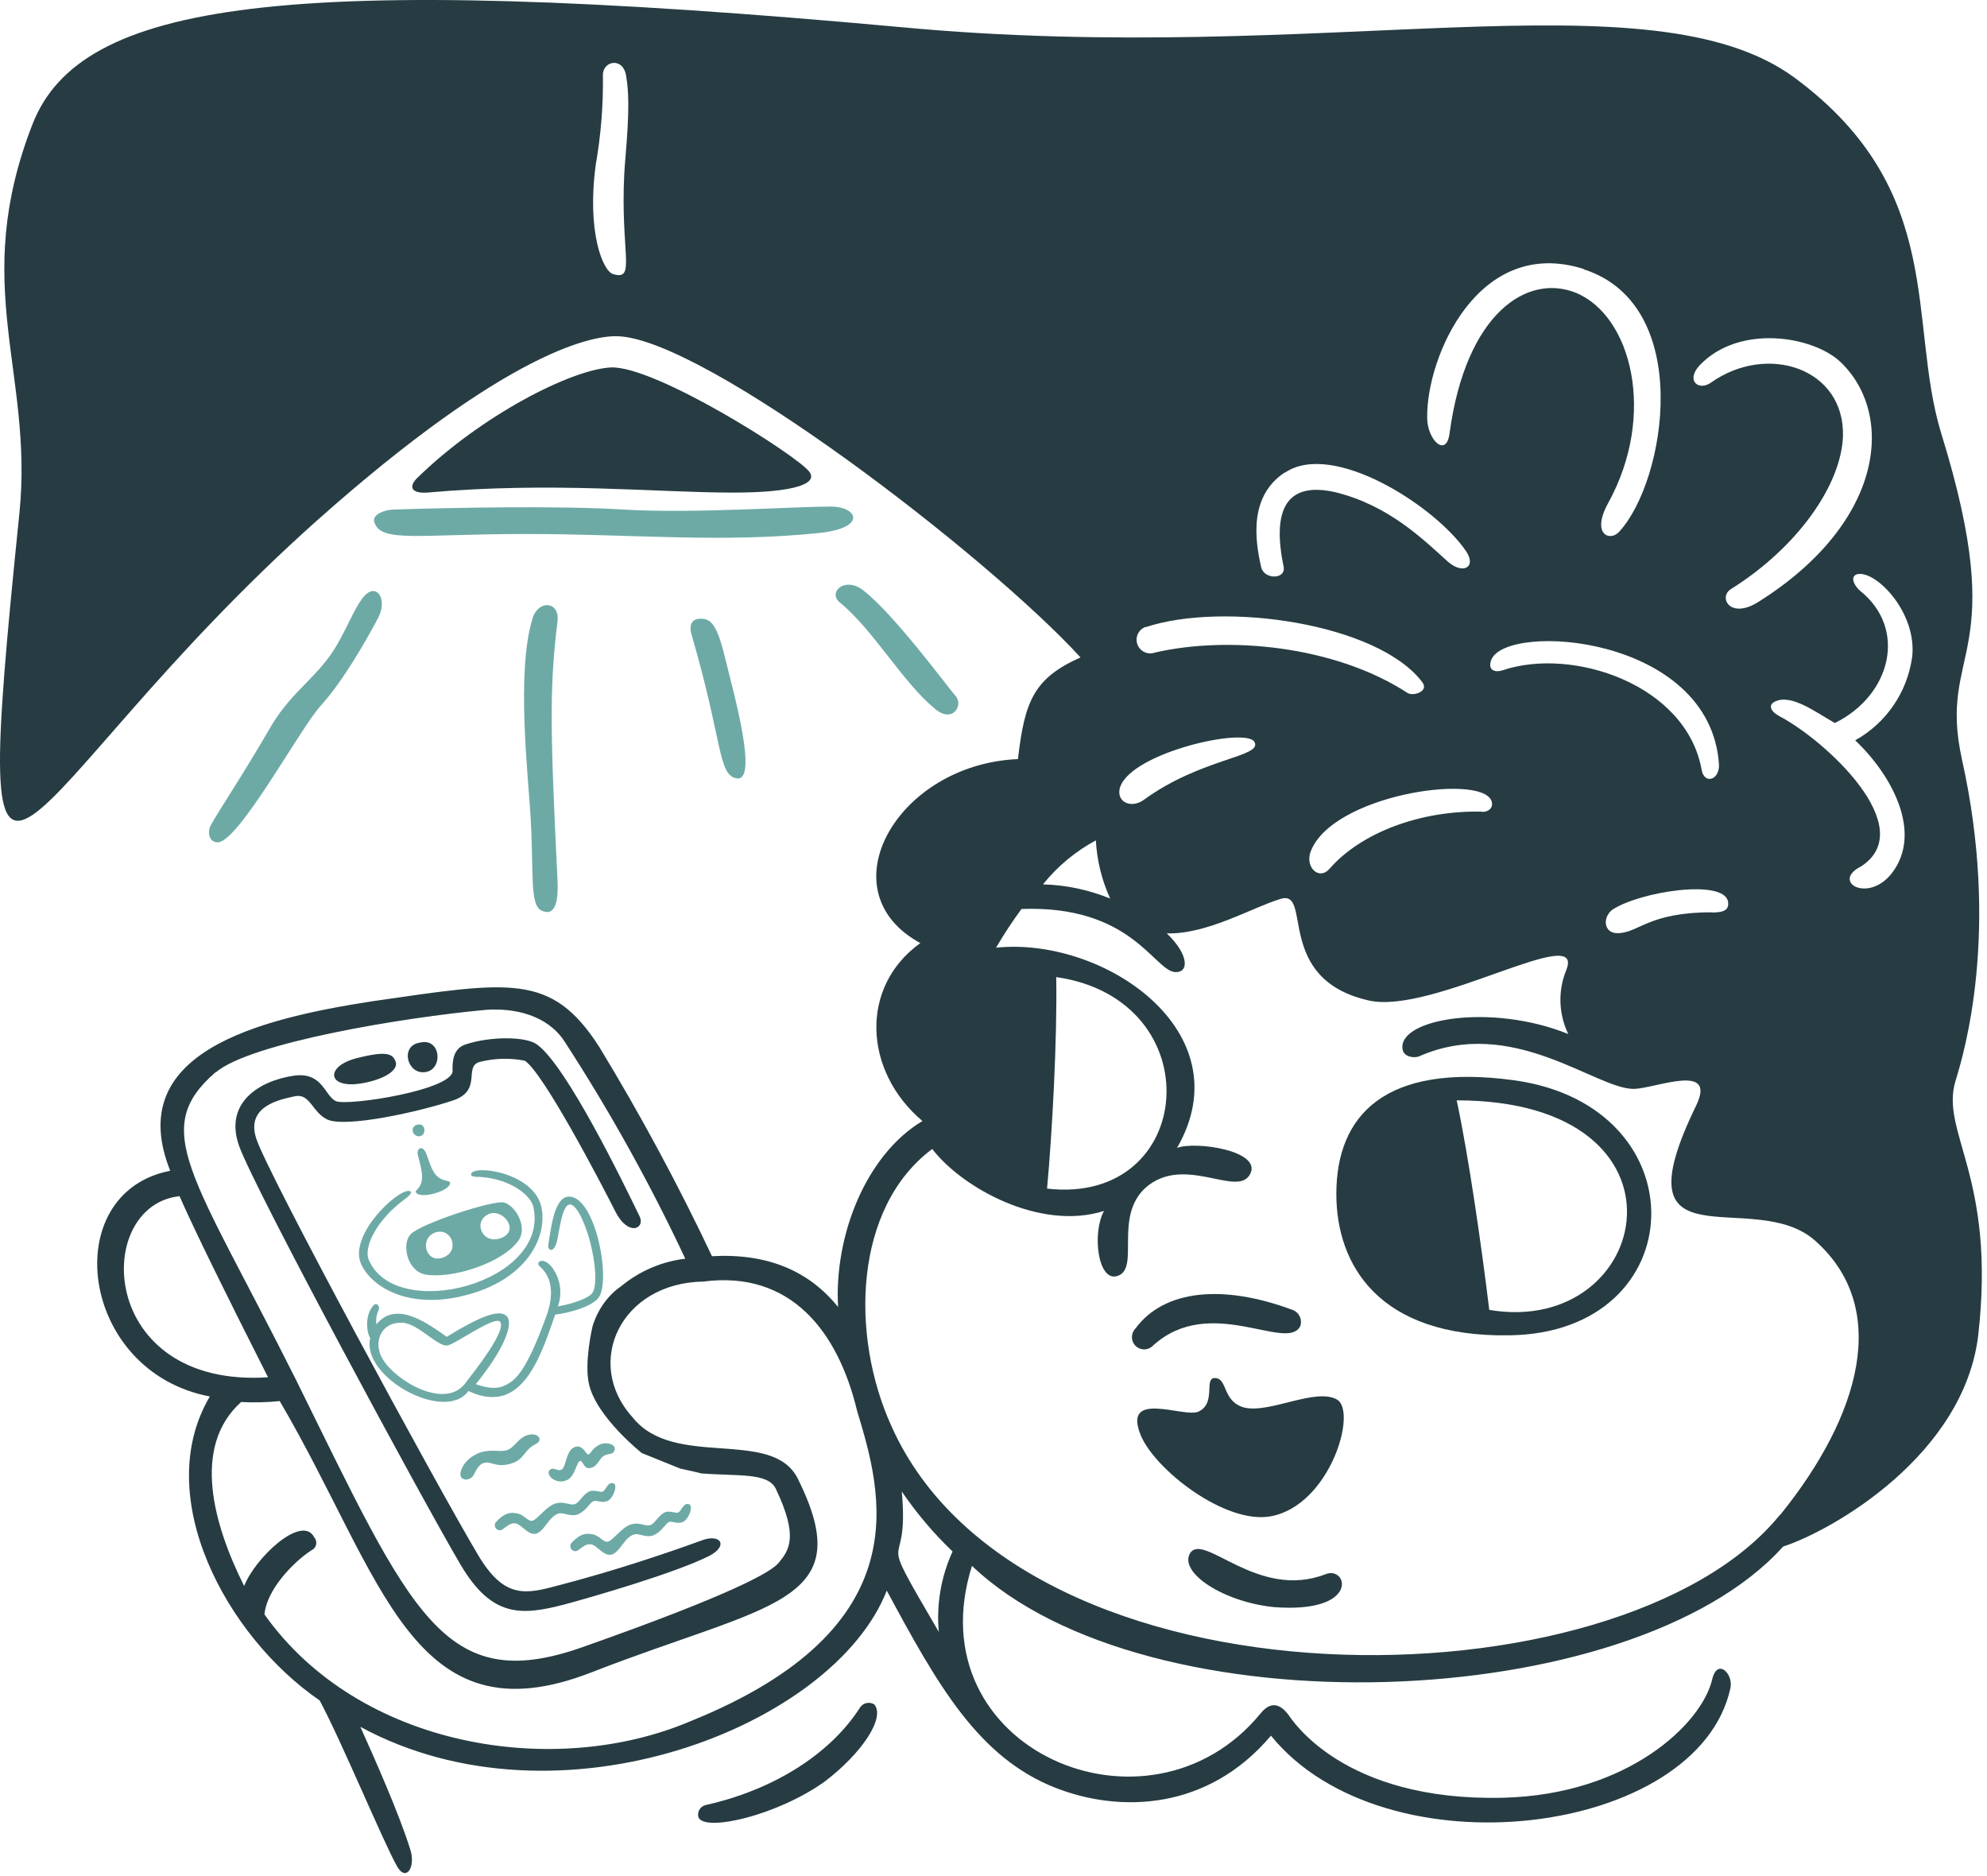
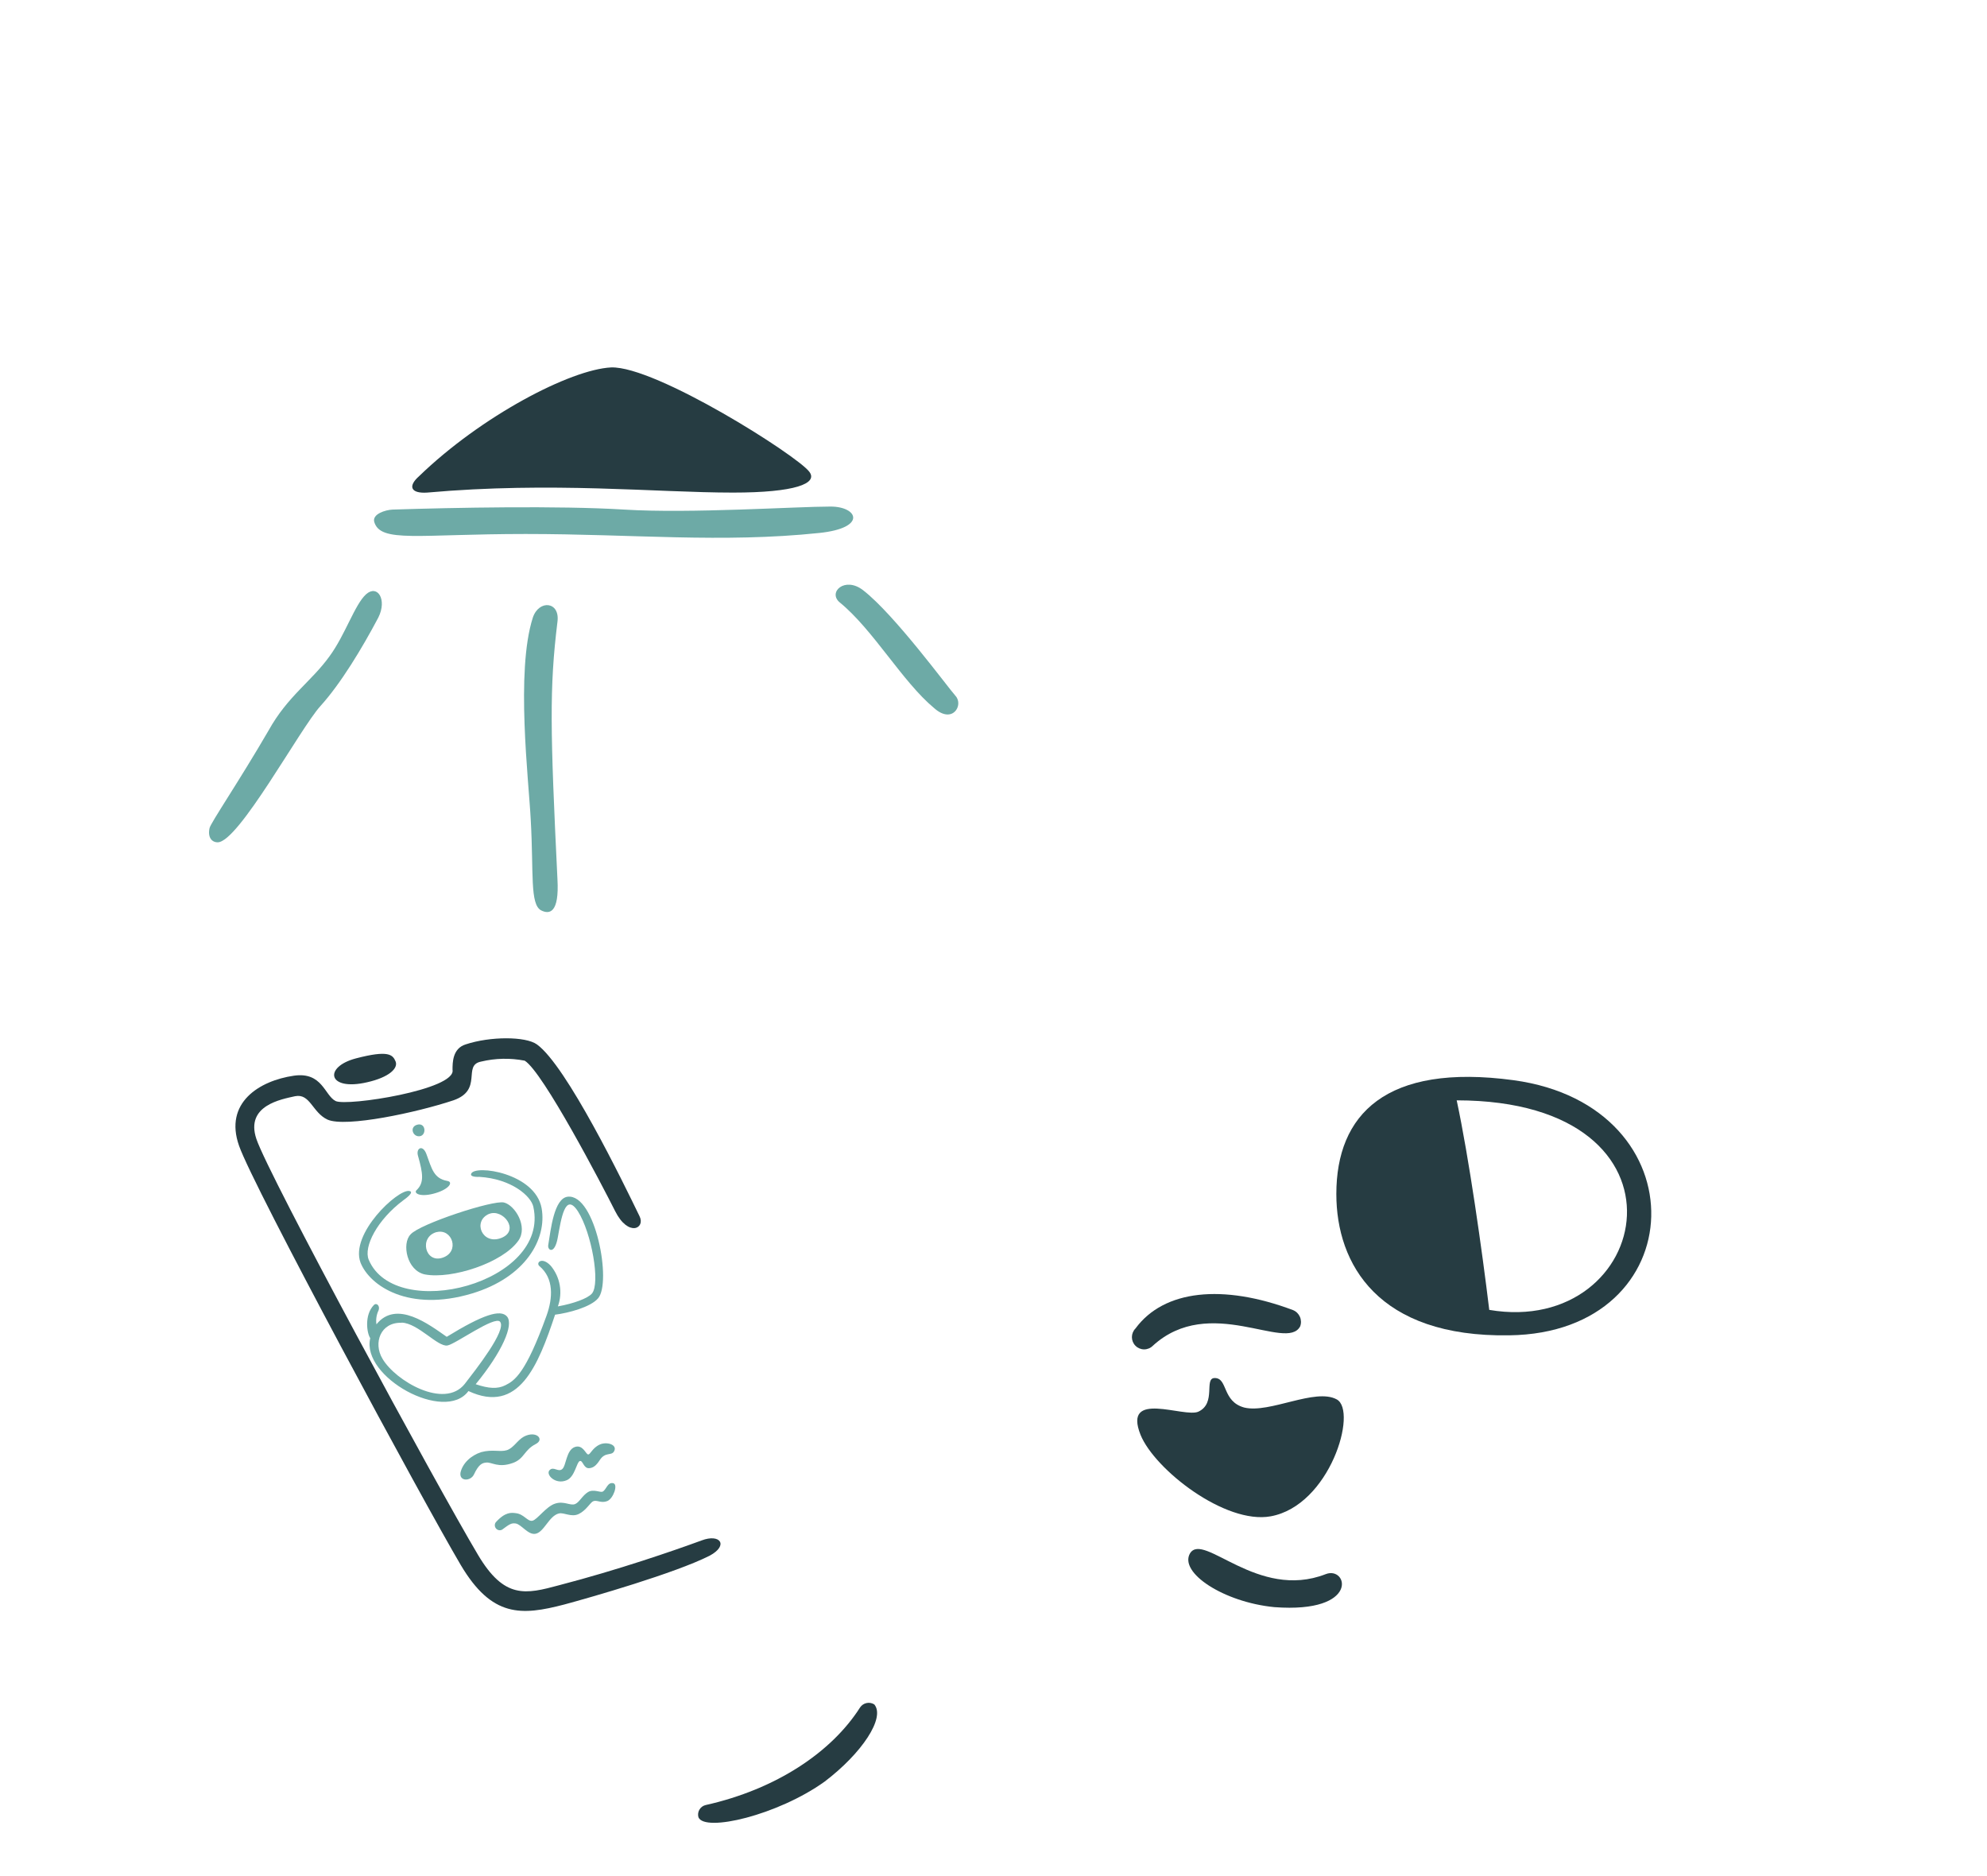
<svg xmlns="http://www.w3.org/2000/svg" width="161" height="152" viewBox="0 0 161 152" fill="none">
  <path d="M43.173 50.037C41.771 54.405 42.844 63.219 43.005 66.43C43.249 70.714 42.92 73.266 43.849 73.756C44.509 74.085 45.328 74.001 45.168 71.221C44.585 59.196 44.509 55.74 45.168 50.383C45.396 48.718 43.664 48.558 43.173 50.037Z" fill="#6DAAA6" />
  <path d="M69.935 47.817C68.456 46.668 67.053 47.986 68.042 48.806C70.763 51.028 73.112 55.228 75.698 57.374C77.185 58.692 78.089 57.121 77.43 56.386C76.771 55.65 72.487 49.795 69.935 47.817Z" fill="#6DAAA6" />
  <path d="M17.638 68.239C19.328 68.239 24.313 59.02 25.961 57.203C27.609 55.386 29.341 52.514 30.651 50.038C31.394 48.559 30.575 47.325 29.662 48.145C28.749 48.965 27.972 51.44 26.696 53.173C25.217 55.226 23.316 56.384 21.761 59.181C19.37 63.296 17.063 66.676 16.979 67.09C16.818 67.825 17.148 68.239 17.638 68.239Z" fill="#6DAAA6" />
  <path d="M30.321 42.273C30.819 44.005 33.861 43.261 42.59 43.261C51.319 43.261 58.485 44.005 66.394 43.177C70.264 42.771 69.52 41.039 67.298 41.039C64.501 41.039 55.933 41.614 50.584 41.284C45.235 40.955 36.743 41.124 31.808 41.284C31.233 41.309 30.16 41.639 30.321 42.273Z" fill="#6DAAA6" />
-   <path d="M59.643 63.053C61.536 63.468 59.398 55.972 58.739 53.252C58.08 50.531 57.581 50.125 56.762 50.125C55.942 50.125 55.858 50.784 56.018 51.359C58.57 60.087 58.164 62.724 59.643 63.053Z" fill="#6DAAA6" />
  <path d="M93.407 109.029C98.021 104.804 104.24 109.545 105.347 107.457C105.443 107.206 105.435 106.928 105.328 106.682C105.22 106.436 105.022 106.241 104.773 106.139C99.086 104.001 94.311 104.491 92.005 107.626C91.819 107.812 91.715 108.065 91.715 108.328C91.715 108.591 91.819 108.843 92.005 109.029C92.191 109.215 92.443 109.32 92.706 109.32C92.97 109.32 93.222 109.215 93.407 109.029Z" fill="#263C42" />
  <path d="M34.605 39.907C44.745 39.003 53.136 39.907 59.398 39.907C64.417 39.907 66.309 39.172 65.574 38.217C64.586 36.899 53.136 29.649 49.519 29.767C46.224 29.928 38.982 33.713 33.955 38.58C33.025 39.4 33.287 39.992 34.605 39.907Z" fill="#263C42" />
  <path d="M69.69 138.327C67.383 141.952 62.888 144.96 57.175 146.236C57.071 146.26 56.973 146.306 56.886 146.369C56.8 146.433 56.727 146.513 56.673 146.606C56.618 146.698 56.583 146.8 56.569 146.907C56.555 147.013 56.563 147.121 56.592 147.224C57.091 148.458 63.023 147.055 66.808 144.343C69.85 142.036 71.751 139.155 70.839 138.081C70.653 137.966 70.429 137.926 70.215 137.972C70 138.017 69.812 138.145 69.69 138.327Z" fill="#263C42" />
  <path d="M37.326 126.777C39.861 131.061 42.261 130.892 45.725 129.988C47.863 129.413 54.699 127.453 57.505 126.033C59.068 125.188 58.349 124.225 56.845 124.8C54.538 125.645 50.086 127.183 45.311 128.425C42.59 129.16 40.866 129.574 38.72 125.949C35.34 120.271 21.761 95.233 20.772 92.267C19.86 89.546 22.826 89.056 23.899 88.811C25.133 88.558 25.302 90.129 26.535 90.704C28.014 91.363 33.785 90.129 36.743 89.141C39.168 88.296 37.453 86.31 38.974 86.006C40.135 85.728 41.342 85.702 42.514 85.93C43.993 86.834 48.767 95.977 49.84 98.115C50.913 100.252 52.316 99.517 51.818 98.529C50.499 95.808 45.903 86.335 43.503 84.612C42.59 83.952 39.709 83.952 37.731 84.612C36.667 84.941 36.667 86.09 36.667 86.665C36.988 88.279 28.09 89.648 27.194 89.2C26.299 88.752 26.121 86.817 23.814 87.147C21.017 87.552 18.136 89.335 19.37 92.825C20.519 96.137 34.275 121.614 37.326 126.777Z" fill="#263C42" />
-   <path d="M158.465 87.516C159.124 85.37 162.09 75.492 158.963 61.49C156.986 52.431 162.994 53.505 157.273 35.05C154.552 26.076 157.763 15.454 145.443 6.32C133.757 -2.324 107.317 5.416 73.061 2.205C22.656 -2.409 6.517 0.227 2.647 10.029C-2.465 23.119 2.723 30.123 1.574 41.565C-2.736 83.646 0.729 64.464 25.622 42.224C41.348 28.222 48.184 27.158 50.077 27.242C57.166 27.487 79.973 44.987 87.552 53.26C83.766 54.95 83.023 56.8 82.482 61.498C72.68 61.912 66.833 72.204 74.573 76.404C69.63 79.945 69.96 86.781 74.742 90.82C70.204 93.532 67.577 100.039 67.906 105.886C65.515 102.92 62.135 101.526 57.69 101.771C54.941 95.959 51.889 90.296 48.547 84.803C44.677 78.795 41.331 79.514 30.27 81.102C20.721 82.564 9.99 85.327 13.792 94.85C4.649 96.625 6.399 111.125 17.003 113.136C12.229 121.206 18.322 132.571 25.901 137.76C27.709 141.14 30.971 149.04 32.163 151.187C32.898 152.505 33.726 151.263 33.227 149.784C32.323 146.902 30.346 142.449 29.197 139.897C45.252 148.626 67.543 139.897 71.852 128.862C75.976 136.526 79.271 142.382 85.524 144.841C90.797 146.902 97.878 146.657 102.982 140.616C112.209 151.972 137.627 148.77 140.213 136.746C140.458 135.596 139.139 134.278 138.725 136.086C137.88 139.627 131.965 145.381 121.825 145.643C108.736 145.973 104.613 139.213 104.368 138.883C103.793 138.148 103.033 137.717 102.145 138.807C93.095 149.868 74.066 141.706 78.756 126.859C92.943 140.379 132.193 138.943 144.48 125.296C148.51 123.978 159.132 117.885 160.29 108.168C161.76 95.256 157.146 91.716 158.465 87.516ZM49.68 22.206C48.835 21.961 47.533 18.75 48.277 13.308C48.695 10.918 48.888 8.493 48.852 6.066C48.852 4.909 50.541 4.579 50.744 6.227C51.158 8.534 50.668 12.404 50.584 14.052C50.254 20.474 51.572 22.78 49.68 22.206ZM137.711 29.6C140.922 26.22 146.939 27.217 149.161 29.355C153.53 33.58 152.702 42.283 142.57 48.705C140.187 50.268 139.19 48.376 140.263 47.716C145.536 44.421 149.161 39.402 149.33 35.362C149.491 29.845 143.212 27.758 138.624 31.002C137.644 31.695 136.562 30.85 137.711 29.6ZM138.7 73.911C133.512 73.911 132.785 75.601 131.044 75.601C129.971 75.601 129.811 74.368 130.63 73.709C132.853 72.23 139.689 71.174 140.018 73.049C140.103 73.675 139.773 73.928 138.7 73.928V73.911ZM139.283 61.887C139.359 63.205 138.1 63.577 137.88 62.377C136.655 55.457 127.411 52.381 121.741 54.307C121.242 54.476 120.499 54.392 120.828 53.462C122.062 50.361 138.548 51.451 139.283 61.904V61.887ZM120.093 65.757C115.141 65.63 110.291 67.447 107.739 70.371C106.894 71.359 105.762 70.286 106.176 69.053C107.815 64.439 119.789 62.648 120.828 64.828C121.065 65.368 120.668 65.782 120.093 65.774V65.757ZM128.323 21.817C137.306 24.699 134.999 38.945 131.205 43.069C130.47 43.914 128.898 43.314 130.301 40.762C134.255 33.596 132.193 25.552 127.664 23.71C123.71 22.147 118.775 25.4 117.457 35.075C117.212 37.137 115.64 35.658 115.64 33.842C115.564 28.957 119.764 19.079 128.323 21.792V21.817ZM104.114 38.295C107.984 35.658 116.299 41.007 118.775 44.632C119.679 45.95 118.538 46.593 117.288 45.477C115.26 43.644 112.513 40.948 108.229 39.883C104.275 38.971 103.041 41.218 104.004 45.891C104.232 46.964 102.441 46.964 102.196 45.976C101.647 43.618 101.233 40.162 104.114 38.269V38.295ZM92.833 50.809C99.129 48.714 111.609 50.48 115.234 55.254C115.809 55.997 114.575 56.411 114.077 56.158C108.162 52.288 99.45 51.502 93.569 52.871C93.292 52.968 92.988 52.952 92.724 52.825C92.458 52.698 92.255 52.472 92.157 52.195C92.06 51.918 92.076 51.614 92.203 51.349C92.33 51.085 92.557 50.881 92.833 50.784V50.809ZM90.772 63.738C91.76 60.941 100.988 58.879 101.647 60.113C102.306 61.346 97.363 61.38 92.664 64.811C91.617 65.554 90.358 64.946 90.772 63.712V63.738ZM88.794 68.106C88.886 69.728 89.279 71.318 89.952 72.796C88.223 72.087 86.379 71.697 84.51 71.647C85.686 70.183 87.142 68.971 88.794 68.081V68.106ZM17.477 86.882C20.274 84.491 32.627 82.429 39.379 81.812C41.686 81.651 44.322 82.226 45.725 84.347C49.392 89.992 52.667 95.881 55.527 101.974C53.62 102.201 51.819 102.973 50.339 104.196C48.5 105.438 48.001 107.5 48.001 107.5C48.001 107.5 47.328 110.352 47.719 112.115C48.316 114.803 52 117.717 52 117.717L55.113 118.975C55.113 118.975 57.006 119.383 56.761 119.364C59.803 119.609 62.194 119.279 62.853 120.598C64.746 124.552 63.909 125.608 63.098 126.606C62.515 127.341 59.397 129.141 47.204 133.442C35.914 137.422 33.32 130.687 23.983 111.784C15.626 95.104 12.085 91.521 17.477 86.857V86.882ZM14.553 96.921C15.787 99.718 18.093 104.416 21.718 111.581C7.877 112.486 7.472 97.597 14.595 96.904L14.553 96.921ZM55.932 139.45C44.897 144.139 29.087 141.587 21.431 130.797C21.592 128.819 23.738 126.572 25.217 125.608C25.315 125.567 25.401 125.502 25.47 125.421C25.538 125.339 25.586 125.243 25.61 125.139C25.634 125.035 25.633 124.926 25.607 124.823C25.581 124.72 25.532 124.624 25.462 124.544C24.473 122.642 20.688 126.183 19.783 128.49C17.308 123.555 15.499 117.209 19.538 113.584C20.581 113.639 21.626 113.614 22.665 113.508C31.064 127.831 33.371 141.173 47.947 135.478C62.312 129.876 69.689 129.96 64.661 119.829C62.608 115.604 54.614 119.085 51.243 114.809C47.288 110.441 50.254 103.934 57.006 103.824C64.002 102.92 67.881 107.779 69.444 114.285C71.421 120.86 74.793 131.845 55.932 139.45ZM76.111 132.284C70.627 122.879 73.737 128.211 73.069 120.834C74.267 122.593 75.646 124.222 77.184 125.693C76.235 127.764 75.853 130.051 76.077 132.318L76.111 132.284ZM144.218 122.727C131.374 138.596 82.862 139.281 72.241 115.561C68.861 108.151 69.191 97.816 75.537 93.084C77.928 96.211 84.265 99.751 89.453 98.104C88.465 99.912 88.963 103.867 90.526 103.376C92.419 102.802 90.197 98.594 92.833 96.211C95.96 93.49 100.244 97.056 101.283 95.138C102.323 93.22 96.83 92.425 95.368 93C100.802 83.612 89.453 75.872 80.708 76.776C81.338 75.695 82.027 74.648 82.769 73.641C91.659 73.311 93.476 78.584 95.199 78.753C96.357 78.829 96.357 77.35 94.54 75.618C97.836 75.703 101.444 73.523 103.768 72.821C106.387 72.027 103.193 79.328 110.933 81.06C116.122 82.209 128.475 74.63 126.912 78.584C126.572 79.411 126.41 80.301 126.438 81.195C126.466 82.09 126.682 82.968 127.073 83.772C120.811 81.237 113.24 82.539 113.646 85.006C113.73 85.589 114.491 85.75 114.964 85.589C122.569 82.209 129.38 88.302 132.43 88.217C134.238 88.141 139.097 86.079 137.449 89.535C130.858 103.055 142.063 96.042 147.082 100.52C153.2 105.962 150.767 114.674 144.218 122.761V122.727ZM85.583 79.159C98.258 80.975 96.948 97.69 84.84 96.295C85.254 91.8 85.668 84.22 85.583 79.193V79.159ZM154.924 53.302C154.722 54.694 154.201 56.02 153.402 57.178C152.604 58.336 151.548 59.294 150.319 59.977C153.276 62.774 155.837 67.464 153.276 70.76C151.341 73.21 148.333 71.419 150.809 70.185C155.583 67.058 147.927 59.977 144.142 58C143.398 57.586 143.297 57.087 143.812 56.842C145.13 56.183 147.099 57.687 148.671 58.575C153.2 56.352 154.586 50.97 150.724 47.868C150.319 47.539 149.879 46.795 150.395 46.55C151.797 46.01 155.423 49.55 154.924 53.336V53.302Z" fill="#263C42" />
  <path d="M107.41 127.532C101.892 129.678 97.524 124.076 96.425 125.842C95.513 127.405 99.138 129.797 103.253 130.202C110.249 130.726 109.193 126.822 107.41 127.532Z" fill="#263C42" />
  <path d="M108.313 113.373C106.564 112.418 102.88 114.531 100.818 114.032C99.01 113.542 99.5 111.641 98.427 111.641C97.523 111.641 98.579 113.669 97.109 114.362C95.968 114.902 90.932 112.545 92.419 116.254C93.568 119.06 99.272 123.513 102.956 122.845C107.756 121.975 110.029 114.311 108.313 113.373Z" fill="#263C42" />
  <path d="M29.745 87.68C31.553 87.274 32.28 86.531 32.052 85.99C31.824 85.449 31.486 85.052 28.841 85.745C26.196 86.438 26.534 88.423 29.745 87.68Z" fill="#263C42" />
  <path d="M122.644 87.513C112.268 86.11 108.279 90.31 108.279 96.732C108.279 102.418 111.659 108.35 122.281 108.181C137.254 107.995 137.888 89.591 122.644 87.513ZM120.667 106.103C120.092 101.328 119.019 93.749 118.031 89.144C138.049 89.16 133.917 108.367 120.667 106.12V106.103Z" fill="#263C42" />
-   <path d="M34.444 86.857C35.923 86.688 35.763 84.052 34.03 84.466C32.383 84.711 32.983 87.06 34.444 86.857Z" fill="#263C42" />
  <path d="M48.584 117.036C47.966 117.324 47.833 117.872 47.643 117.829C47.453 117.787 47.222 117.012 46.583 117.227C45.87 117.469 45.888 118.741 45.554 119.019C45.221 119.298 44.847 118.76 44.523 119.113C44.198 119.465 45.008 120.311 45.919 119.92C46.585 119.644 46.717 118.459 46.977 118.368C47.236 118.277 47.273 119.003 47.766 118.943C48.082 118.909 48.312 118.728 48.602 118.282C49.045 117.603 49.532 117.961 49.751 117.588C50.069 117.024 49.136 116.769 48.584 117.036Z" fill="#6DAAA6" />
  <path d="M42.451 116.387C41.927 116.67 41.603 117.321 41.063 117.488C40.523 117.654 39.905 117.396 38.99 117.644C38.568 117.78 38.187 118.009 37.89 118.302C37.593 118.595 37.392 118.942 37.313 119.301C37.191 120.03 38.136 120.021 38.403 119.452C38.801 118.607 39.079 118.525 39.391 118.49C39.855 118.438 40.355 118.953 41.559 118.521C42.498 118.179 42.448 117.487 43.401 116.992C44.161 116.617 43.448 115.863 42.451 116.387Z" fill="#6DAAA6" />
  <path d="M40.181 123.316C40.122 123.387 40.091 123.478 40.093 123.572C40.095 123.666 40.129 123.757 40.19 123.83C40.251 123.902 40.335 123.951 40.426 123.967C40.518 123.984 40.611 123.967 40.69 123.92C41.285 123.479 41.43 123.378 41.778 123.423C42.239 123.489 42.778 124.358 43.375 124.262C44.083 124.15 44.481 122.801 45.288 122.612C45.707 122.513 46.287 122.947 46.894 122.656C47.501 122.365 47.831 121.718 48.067 121.621C48.373 121.497 48.7 121.806 49.2 121.611C49.701 121.417 50.1 120.254 49.69 120.162C49.219 120.055 49.137 120.683 48.835 120.841C48.652 120.944 48.09 120.608 47.643 120.881C47.196 121.153 46.943 121.707 46.608 121.847C46.21 122.017 45.714 121.575 44.977 121.815C44.24 122.055 43.536 123.115 43.14 123.202C42.743 123.289 42.463 122.654 41.777 122.587C41.43 122.544 40.942 122.48 40.181 123.316Z" fill="#6DAAA6" />
-   <path d="M46.3 125.011C46.242 125.082 46.21 125.173 46.212 125.267C46.214 125.361 46.248 125.452 46.309 125.525C46.37 125.597 46.454 125.646 46.545 125.663C46.637 125.679 46.73 125.662 46.809 125.615C47.404 125.174 47.549 125.073 47.897 125.118C48.358 125.184 48.897 126.053 49.494 125.957C50.202 125.845 50.6 124.496 51.408 124.308C51.826 124.209 52.406 124.642 53.013 124.351C53.62 124.061 53.95 123.414 54.186 123.316C54.493 123.192 54.819 123.501 55.319 123.307C55.82 123.112 56.219 121.949 55.809 121.857C55.338 121.751 55.257 122.378 54.954 122.536C54.772 122.639 54.209 122.304 53.762 122.576C53.315 122.848 53.062 123.402 52.727 123.543C52.33 123.712 51.833 123.27 51.096 123.51C50.359 123.75 49.656 124.811 49.259 124.898C48.862 124.985 48.582 124.349 47.896 124.282C47.55 124.24 47.061 124.176 46.3 125.011Z" fill="#6DAAA6" />
  <path d="M37.956 112.696C42.031 114.593 43.6 110.643 44.976 106.509C46.078 106.37 47.846 105.896 48.452 105.194C49.593 103.913 48.242 96.696 45.996 96.952C44.891 97.091 44.63 99.595 44.421 100.875C44.353 101.305 44.942 101.673 45.193 100.269C45.463 98.79 45.781 96.515 46.832 98.143C47.942 99.891 48.656 103.967 47.964 104.794C47.634 105.183 46.494 105.606 45.203 105.838C45.402 105.283 45.454 104.69 45.353 104.115C45.253 103.539 45.003 103.001 44.628 102.549C43.9 101.771 43.395 102.311 43.709 102.574C44.881 103.558 44.803 105.144 44.286 106.583C42.587 111.299 41.691 111.852 40.948 112.225C40.315 112.542 39.594 112.497 38.544 112.142C40.669 109.55 41.648 107.346 41.087 106.664C40.565 106.04 39.124 106.503 36.197 108.302C34.777 107.317 32.13 105.27 30.502 107.29C30.443 106.902 30.505 106.503 30.679 106.145C30.806 105.806 30.518 105.501 30.29 105.73C29.5 106.546 29.73 108.03 30 108.411C29.241 111.551 36.047 115.305 37.956 112.696ZM32.547 107.152C33.874 107.197 35.462 109.132 36.249 109.005C36.867 108.918 40.083 106.57 40.518 107.079C41.08 107.76 38.54 110.972 37.655 112.122C36 114.184 32.046 111.879 30.993 110.082C30.224 108.806 30.828 107.103 32.55 107.165L32.547 107.152Z" fill="#6DAAA6" />
  <path d="M33.155 96.487C32.24 96.329 28.337 99.948 29.214 102.298C29.972 104.186 33.14 106.317 38.232 104.795C42.59 103.49 44.33 100.372 43.886 97.885C43.365 95.019 38.48 94.335 38.179 95.087C38.069 95.361 38.672 95.351 38.846 95.344C41.44 95.504 43.034 96.9 43.215 97.771C44.586 103.942 32.051 107.186 29.878 102.063C29.439 101.011 30.559 98.827 32.683 97.238C32.834 97.128 33.635 96.565 33.155 96.487Z" fill="#6DAAA6" />
  <path d="M33.751 96.421C33.511 96.64 33.959 96.998 35.095 96.714C36.357 96.397 36.78 95.757 36.239 95.672C35.143 95.473 34.987 94.688 34.552 93.5C34.253 92.693 33.701 93.02 33.862 93.612C34.279 95.089 34.383 95.822 33.751 96.421Z" fill="#6DAAA6" />
  <path d="M34.44 103.25C36.596 103.65 40.729 102.318 42.005 100.508C42.802 99.369 41.72 97.637 40.836 97.421C39.952 97.204 33.994 99.163 33.268 100.005C32.538 100.745 32.962 102.957 34.44 103.25ZM39.627 98.348C40.737 97.883 42.159 99.687 40.618 100.292C39.077 100.897 38.259 98.935 39.626 98.342L39.627 98.348ZM35.384 99.82C36.639 99.505 37.294 101.408 35.866 101.891C34.439 102.374 33.929 100.207 35.383 99.814L35.384 99.82Z" fill="#6DAAA6" />
  <path d="M33.768 91.129C33.155 91.333 33.467 92.137 34.024 92.049C34.581 91.96 34.509 90.89 33.768 91.129Z" fill="#6DAAA6" />
</svg>